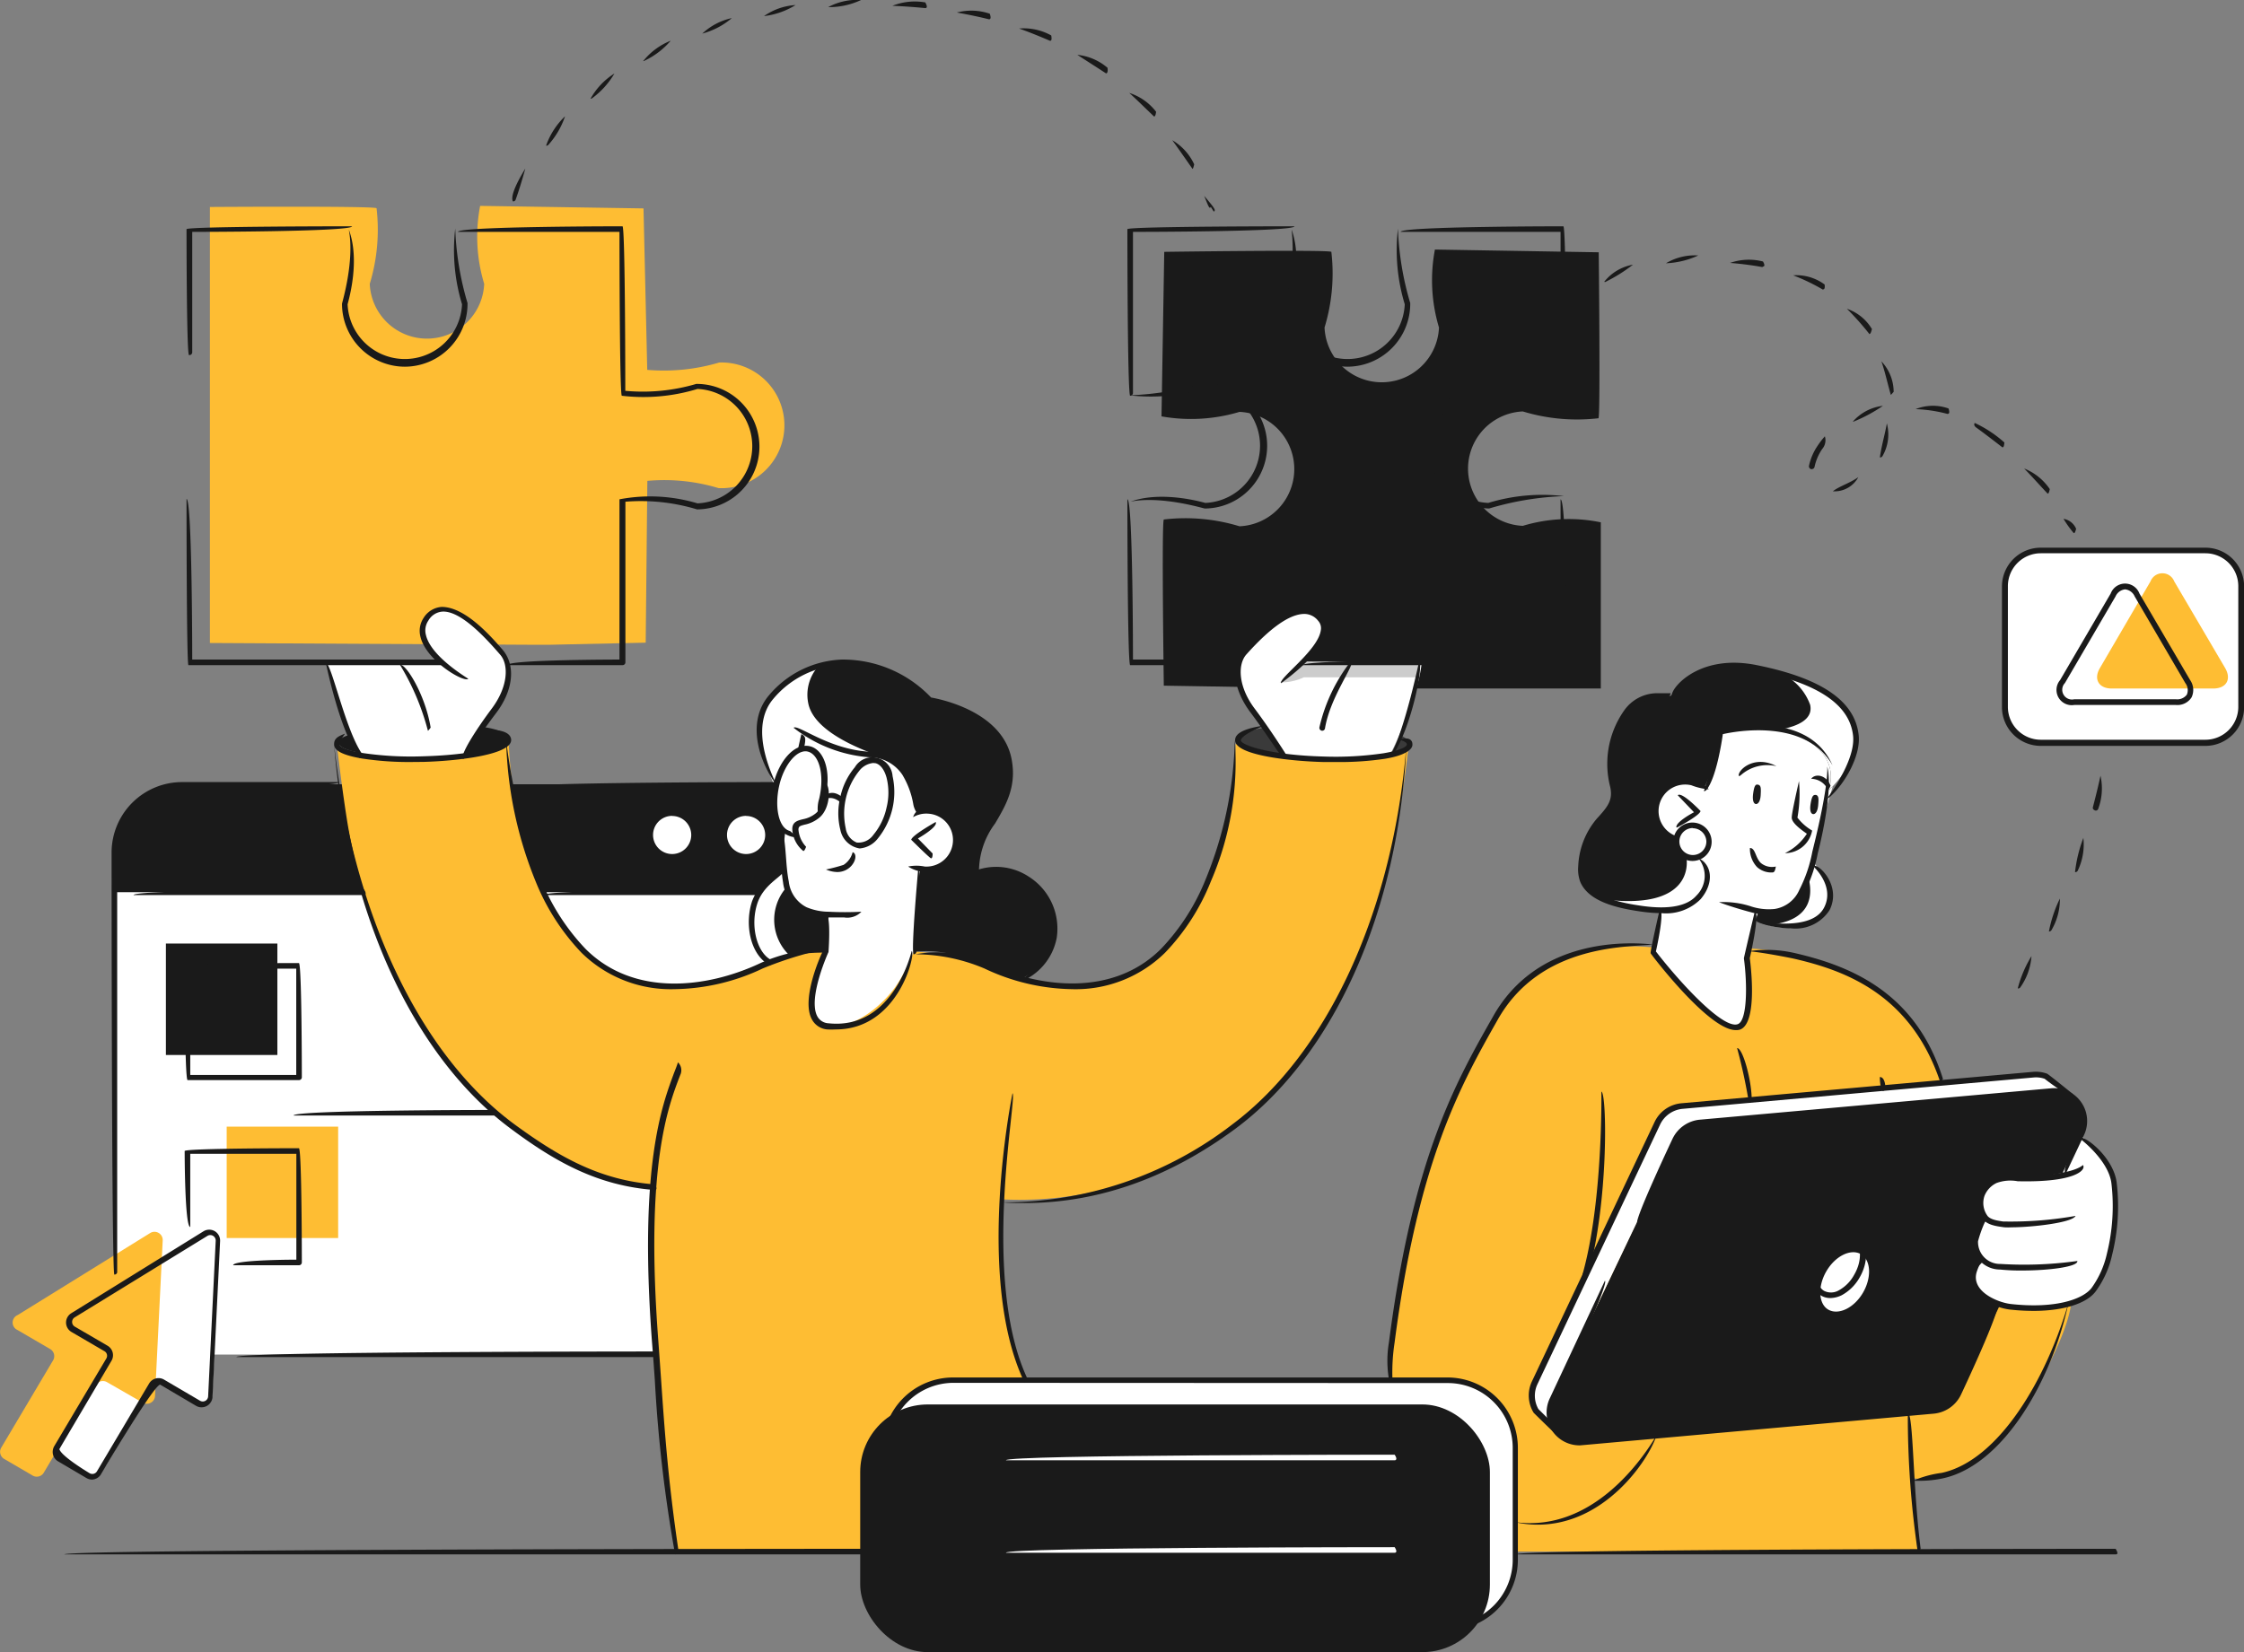
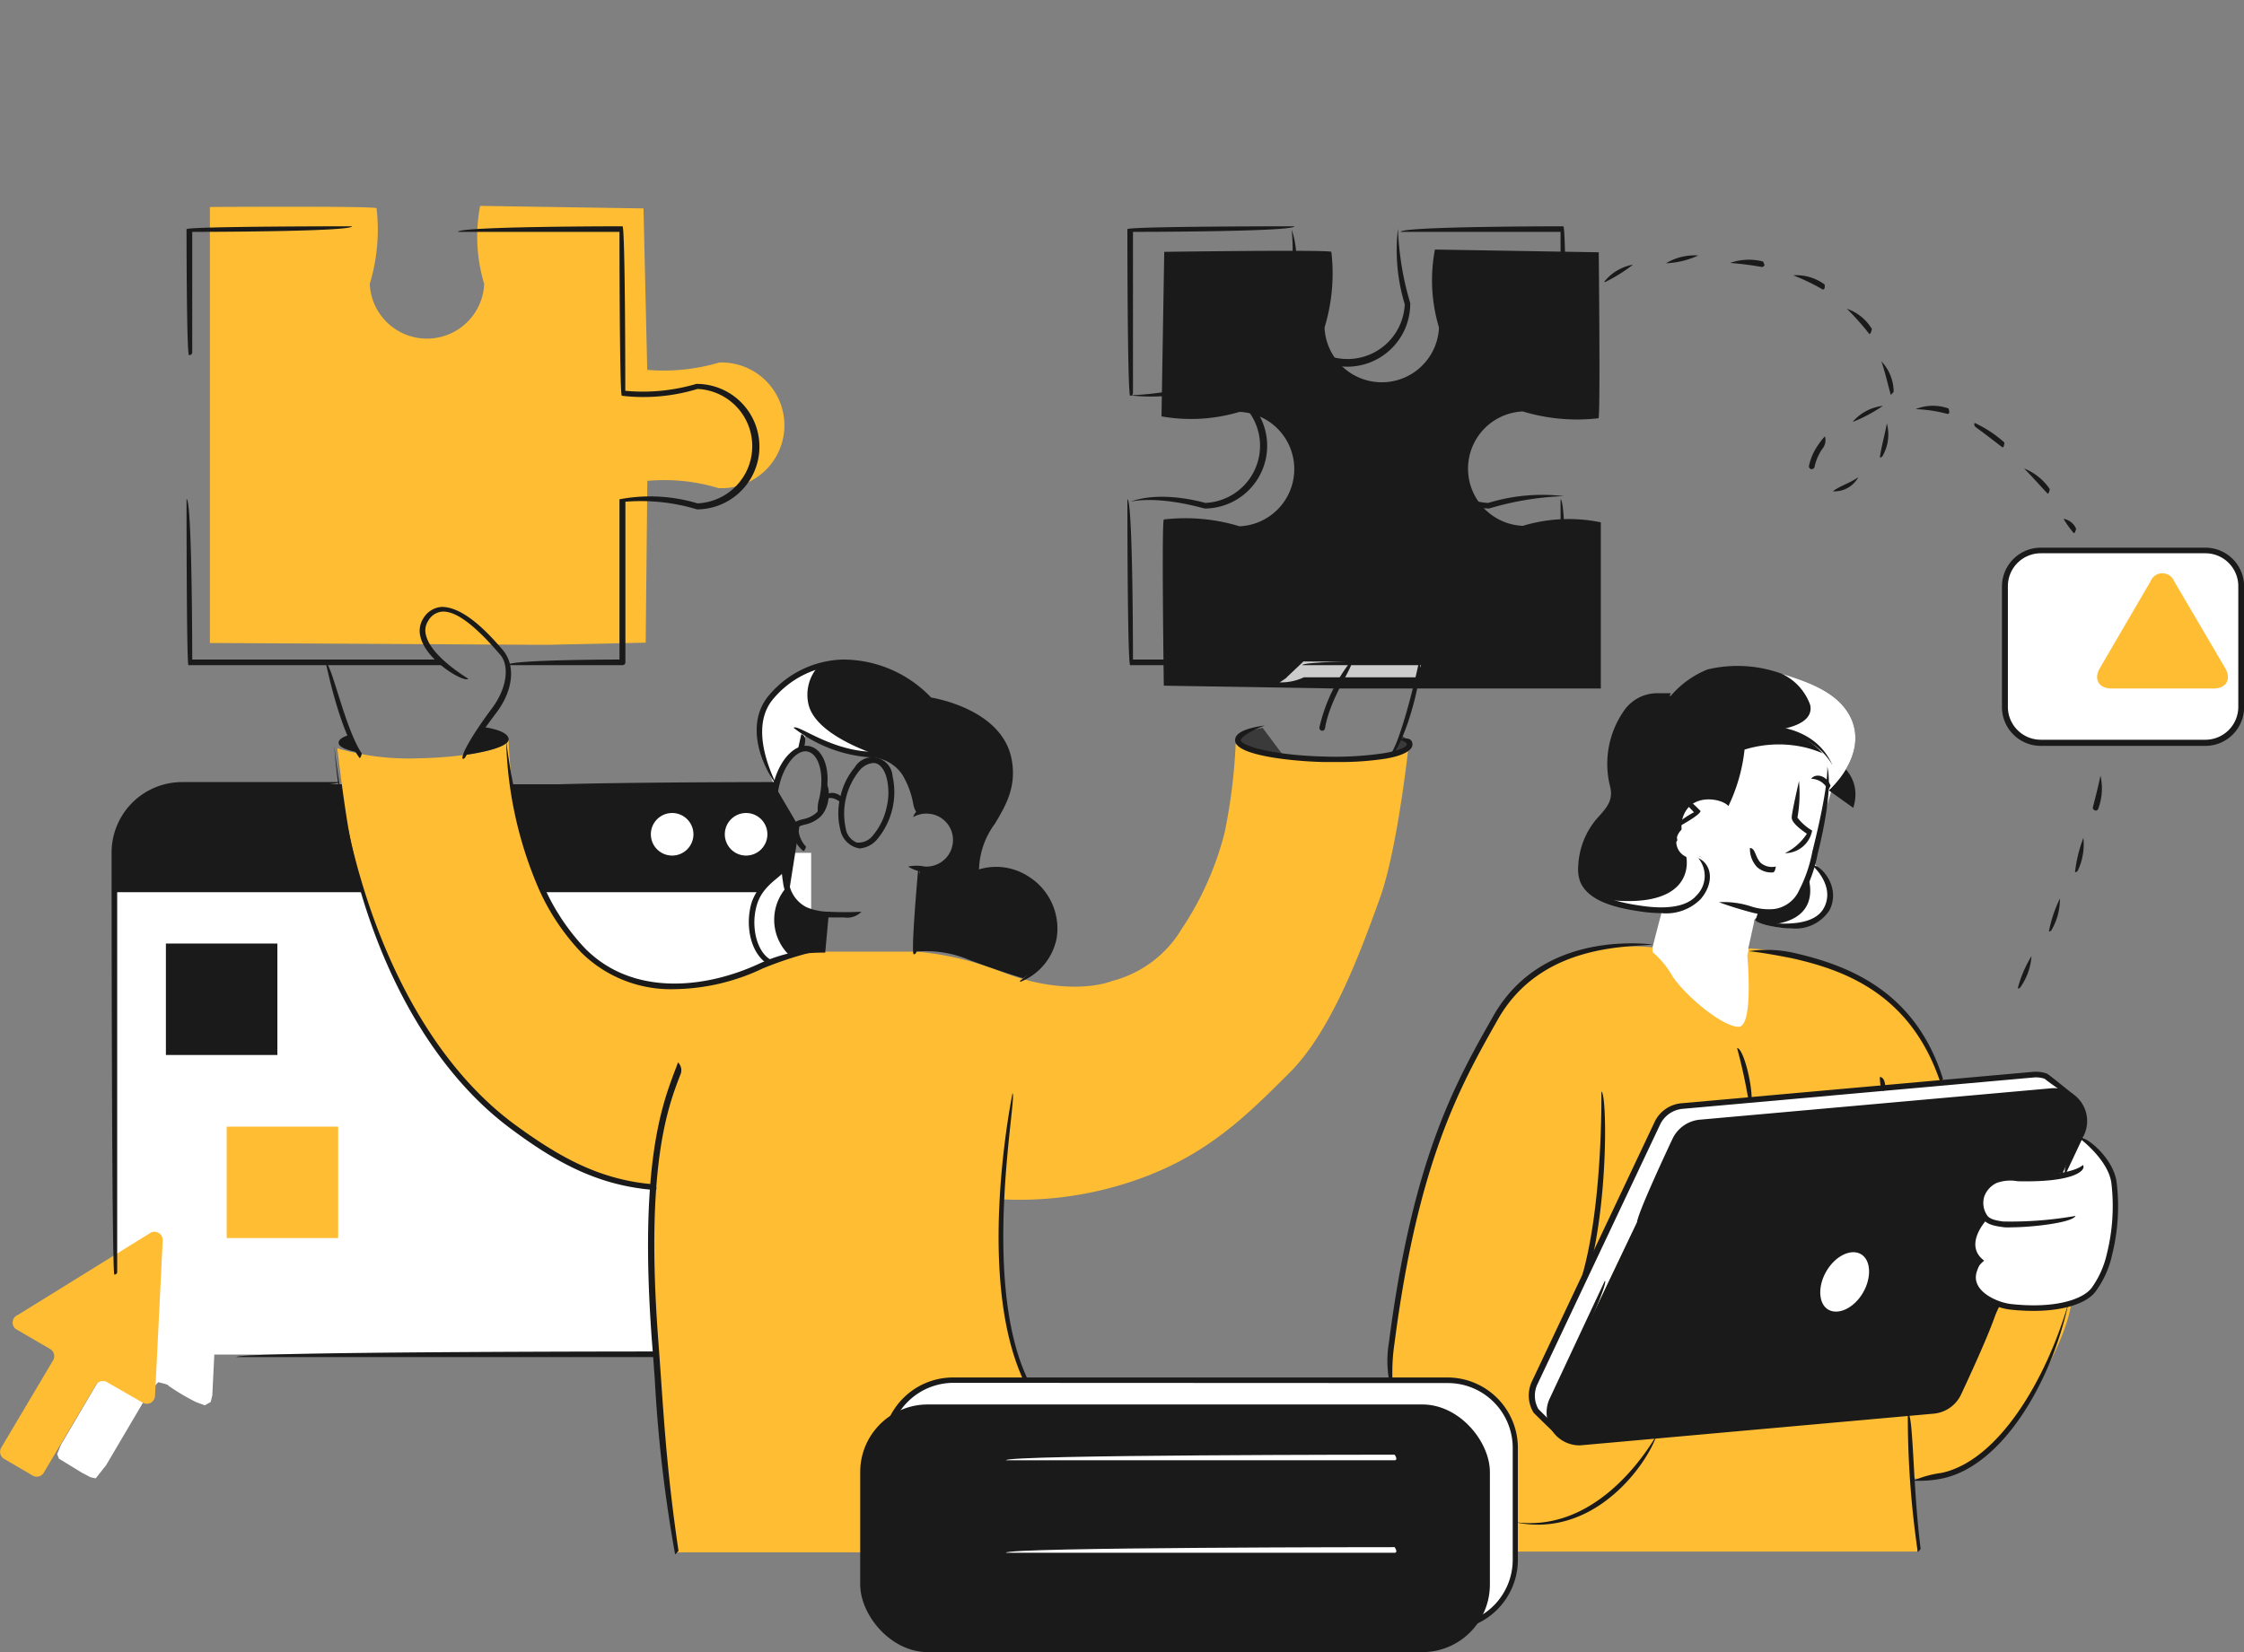
<svg xmlns="http://www.w3.org/2000/svg" viewBox="0 0 204.52 150.62">
  <rect x="0" y="0" width="204.52" height="150.62" fill="#808080" stroke="none" />
  <defs>
    <style>.cls-1{fill:#fff}.cls-2{fill:#1a1a1a}.cls-3{fill:#febd33}.cls-4{fill:#3a3a3a}</style>
  </defs>
  <g id="Calque_2" data-name="Calque 2">
    <g id="_Layer_" data-name="&lt;Layer&gt;">
      <path class="cls-1" d="M186.3 50.09h14.64a3.36 3.36 0 0 1 3.36 3.36v11a3.35 3.35 0 0 1-3.35 3.35H186.3a3.35 3.35 0 0 1-3.35-3.35v-11a3.35 3.35 0 0 1 3.35-3.36ZM162.67 66.5s-4.85-.69-5.77.22c0 0-1 4.22-1.39 4.71 0 0 .24.43-.71 0s-4.3.17-4.3.17l-.92 5.19-3.47 5.08s2.75 1.33 4.79 1c0 0 .7-.16.45.68s-1.46 5.72-1.46 5.72 2.13 4.27 2.44 4.27a10.94 10.94 0 0 1 2.13.92 8.61 8.61 0 0 0 2.75.3c.61 0 3 0 3-.61s1.22-2.13.91-2.74-1.52-4.27-1.52-4.27l-.26-.67.54-2.46s-.1-.61.88-.11 4.53 1.25 5.79-1.42c.67-1.44-1.46-4.19-1.46-4.19l.69-2.4 1.75-5.83-.31-4a33.71 33.71 0 0 0-3.35-1.83c-.26.05-2.14.52-1.2 2.27ZM9.67 124.72l-4.12 7-.34.85.16.41 2.07 1.27.79.42.49.11.95-1.2 3.79-6.43.57-.71.39-.43s1 .22.93.32a19.83 19.83 0 0 0 2.53 1.5l.78.29.54-.3.15-.6.45-9.22-6.08-.67Z" />
      <path class="cls-1" d="M10.5 77.75h63.43v45.74H10.5z" />
      <path class="cls-2" d="M10.42 81.34h61.49l.93-5.9-2.31-3.94H16.59s-4.89.25-6 4.92Z" />
      <path class="cls-3" d="M46.35 67.45s.24 8.77 3.07 13.71 5.42 8.52 11.28 8.76 9.54-3.51 14.66-3.16h8.24a28.11 28.11 0 0 1 7.89 1.91c4.45 1.73 8.18 1.41 9.88.76a10.41 10.41 0 0 0 6.31-4.71 28.29 28.29 0 0 0 3.94-8.85 50.94 50.94 0 0 0 1-8.06 19.83 19.83 0 0 0 8.22 1.42c4.72-.18 6.28-.15 7.55-1.33 0 0-1 9.49-2.63 14s-4.32 12-8.22 15.89-7.56 7.59-14.12 9.83a32.31 32.31 0 0 1-12.15 1.72s-.33 6.85.28 10a54.6 54.6 0 0 0 1.65 6.18l5.13 16h-36.8s-1.68-12.5-1.93-19.7-.1-13.51-.1-13.51a23.41 23.41 0 0 1-12.59-5.4A37.67 37.67 0 0 1 35.8 88.45a54 54 0 0 1-4.06-13c-.49-2.86-1-7.23-1-7.23a23.09 23.09 0 0 0 7.16.92c4.17-.07 8.1-.72 8.45-1.69ZM65.55 33.05a17.76 17.76 0 0 1-6.56.67L58.65 19l-14.89-.23a14.86 14.86 0 0 0 .37 7.11 5.22 5.22 0 0 1-10.43 0 17 17 0 0 0 .62-6.9c-.25-.21-15.19-.11-15.19-.11v39.75l29.15.16h1.86l8.71-.19.15-14.75a17.12 17.12 0 0 1 6.49.66 5.73 5.73 0 1 0 .07-11.45Z" />
      <path class="cls-2" d="m145.71 23-14.93-.25a15 15 0 0 0 .37 7.11 5.22 5.22 0 0 1-10.43 0 16.88 16.88 0 0 0 .62-6.9c-.25-.21-15.23 0-15.23 0l-.25 15a15.4 15.4 0 0 0 7.11-.41 5.22 5.22 0 0 1 0 10.43 16.88 16.88 0 0 0-6.9-.62c-.21.29 0 15.15 0 15.15l15.78.26h24.05V47.62a14.43 14.43 0 0 0-7.11.32 5.22 5.22 0 0 1 0-10.43 17 17 0 0 0 6.9.62c.18-.4.02-15.13.02-15.13Z" />
-       <path class="cls-1" d="M126.84 68.52s2.41-4.86 2.74-8.14H118.7s3.13-2.45 1.32-4.24-6.25 2.88-6.55 3.26a3.72 3.72 0 0 0-.29 3.68c.85 1.55 3.72 5.72 3.72 5.72s8.64.86 9.94-.28ZM42.22 68.85s3.4-4.93 3.61-5.43 1.22-2.5 0-3.89-3-3.3-4.06-3.66-2.17-.43-2.91.56-.09 2.52 1.43 4H29.75s1.89 6.66 2.91 8.29c0-.05 7.24.97 9.56.13ZM83.27 86.76l.73-7.44s3.16-.17 3.16-2.74-2.64-2.77-3.37-2.69c0 0-.71-3.09-1.82-4.09s-2.82-.9-3.93-1.14a18.11 18.11 0 0 1-4.55-1.76 14.63 14.63 0 0 0-2.93 5.44c-.58 2.83 1.11 2.88 1 3.54-.3 2.6-.64 6.27 1.44 6.86s2.47.64 2.47.64l-.38 3.24s-2.32 7 .54 7S81.05 91 82 89.37a14.8 14.8 0 0 0 1.27-2.61Z" />
      <path class="cls-2" d="M71.44 79.56A4.31 4.31 0 0 0 68.59 83 5 5 0 0 0 70 87.62a16.44 16.44 0 0 1 5.21-.77l.32-3.47s-4.07.19-4.09-3.82ZM83.44 86.76a10.09 10.09 0 0 1 4.79.71c2.6 1 5 1.71 5 1.71s3.18-1.74 2.94-4.74A5.64 5.64 0 0 0 92 79.37a12 12 0 0 0-2.8-.05s-.54-1.73 1.17-4.12 2.12-4.86 1.44-6.69a8.48 8.48 0 0 0-6.72-4.64l-.53-.28s-2.77-2.93-6.33-3.16-7 1.28-8.37 3.8.19 6.24.67 7.27c0 0 .92-1.54 1.17-2.08a5.83 5.83 0 0 1 1.3-1.1l.47-1.42a7.93 7.93 0 0 0 4.11 1.68c2.35.17 3.7.41 4.75 1.81a7.65 7.65 0 0 1 1.2 3.61 2.14 2.14 0 0 1 2 .18A2.74 2.74 0 0 1 87.08 77a2.92 2.92 0 0 1-3.24 2.26ZM31.85 67l.66 1.56s-1.54-.26-1.64-.78.98-.78.98-.78ZM43.94 66.27l-1.72 2.58s4.38-.54 4.13-1.54c-.19-.81-2.41-1.04-2.41-1.04Z" />
      <path class="cls-4" d="m127.59 67.15-.83 1.61s1.62-.33 1.68-.88-.84-.84-.84-.84ZM116.9 68.8l-1.82-2.44s-2.47.44-2.28 1.09 4.1 1.35 4.1 1.35Z" />
      <path d="m129.58 60.38-10.78-.08-1.53 1.45c.08 0-.64.46-.64.46a4.84 4.84 0 0 0 2.2-.46h10.32Z" style="fill:#ccc" />
      <path class="cls-1" d="M63.2 76.05a1.94 1.94 0 1 1-1.94-1.93 1.94 1.94 0 0 1 1.94 1.93ZM69.94 76.05A1.94 1.94 0 1 1 68 74.12a1.94 1.94 0 0 1 1.94 1.93Z" />
-       <path class="cls-2" d="M166.67 72.05s3.48-3 2.11-6.39c-1-2.39-3.68-3.41-6.4-4.24a11.8 11.8 0 0 0-6.75-.39 8.65 8.65 0 0 0-3.36 2.42s-2.23-.6-3.35.78a9.81 9.81 0 0 0-2.18 5.43c-.05 1.89.72 3.09-.38 4.42s-2.65 3.64-2.26 5.45 2.17 2.71 4.77 3.21 4.71.33 5.77-.74a2.77 2.77 0 0 0 .33-3.93s-1.68.7-2.24-1.6a3 3 0 0 1-1.62-3.47c.71-2.4 3.63-1.8 4.18-1.11a15.8 15.8 0 0 0 1.47-5.15 10.54 10.54 0 0 1 5.59-.18c2.89.74 5.22 2.53 4.32 5.49Z" />
+       <path class="cls-2" d="M166.67 72.05s3.48-3 2.11-6.39c-1-2.39-3.68-3.41-6.4-4.24a11.8 11.8 0 0 0-6.75-.39 8.65 8.65 0 0 0-3.36 2.42s-2.23-.6-3.35.78a9.81 9.81 0 0 0-2.18 5.43c-.05 1.89.72 3.09-.38 4.42s-2.65 3.64-2.26 5.45 2.17 2.71 4.77 3.21 4.71.33 5.77-.74a2.77 2.77 0 0 0 .33-3.93a3 3 0 0 1-1.62-3.47c.71-2.4 3.63-1.8 4.18-1.11a15.8 15.8 0 0 0 1.47-5.15 10.54 10.54 0 0 1 5.59-.18c2.89.74 5.22 2.53 4.32 5.49Z" />
      <path class="cls-3" d="m159.4 86.46-.15.65s.6 6.48-.79 6.5-4.7-2.67-6-4.56a8.23 8.23 0 0 0-1.84-2.25v-.43a19 19 0 0 0-7.19.66c-3.51 1.13-6.14 3-10.06 10.93a58.39 58.39 0 0 0-5.09 15.58c-.59 2.21-1.85 9.92-1.53 12.27s3.12 13.72 11.31 15.64h36.7l-.42-6.69s5.31 1.1 9.82-5.94 4.6-10 4.6-10-4.7 1-6.55.1-5.39-20.47-5.39-20.47-1.98-11.02-17.42-11.99Z" />
      <path class="cls-2" d="m188 106.93 1.93-4.31s.16-2.61-2.1-3.07L155 102.23a3.24 3.24 0 0 0-2.62 2.4l-10.9 23s-.91 3.5 2.4 3.92l32.59-2.92a2.41 2.41 0 0 0 2-1.65Z" />
      <path class="cls-1" d="M188.11 99.46 186.28 98h-1.74l-28.44 2.58s-3.41.13-4.12.75-2.47 4.21-3.47 6.45-8.85 18.65-8.85 18.65a2.51 2.51 0 0 0 .32 2.24l1.35 1.34a3.94 3.94 0 0 1 .21-2.54c.58-1.24 11.67-24.45 11.67-24.45a10.36 10.36 0 0 1 3.54-.82c2.1-.13 30.25-2.7 30.25-2.7Z" />
      <rect class="cls-1" x="80.7" y="125.87" width="57.39" height="22.58" rx="6.16" />
      <path class="cls-1" d="M166.45 115.91c-.81 1.4-.71 3 .21 3.5s2.33-.17 3.14-1.57.71-3-.21-3.51-2.33.18-3.14 1.58ZM155.78 76.74a1.49 1.49 0 1 1-3 0 1.49 1.49 0 0 1 3 0Z" />
      <path class="cls-2" d="M165.41 78.78s2.76 3 .36 4.9-5.79.25-5.79.25l.3-.87s2.34.13 3.2-.78a16.88 16.88 0 0 0 1.93-3.5Z" />
      <path class="cls-3" d="m1.61 119.89 12.08-7.48a.75.75 0 0 1 1.14.67l-.7 14.19a.75.75 0 0 1-1.12.61L9.74 126a.75.75 0 0 0-1 .26l-4.75 8a.74.74 0 0 1-1 .27L.37 133a.75.75 0 0 1-.27-1l4.75-8a.75.75 0 0 0-.26-1l-3-1.75a.74.74 0 0 1 .02-1.36ZM20.66 102.71h10.16v10.16H20.66z" />
      <path class="cls-2" d="M15.12 86.02h10.16v10.16H15.12z" />
      <path class="cls-3" d="M198.16 53a1.16 1.16 0 0 0-2.16 0l-4.61 7.9c-.6 1-.12 1.87 1.07 1.87h9.26c1.19 0 1.68-.84 1.08-1.87Z" />
      <path class="cls-1" d="M73.66 64.09a3.87 3.87 0 0 1 .85-3.26 7.47 7.47 0 0 0-4.65 3.4c-1.32 2.53.19 6.24.67 7.27 0 0 .92-1.54 1.17-2.08a5.83 5.83 0 0 1 1.3-1.1l.47-1.42a7.93 7.93 0 0 0 4.11 1.68 9.3 9.3 0 0 1 3.42.67c.25-.07-6.71-1.8-7.34-5.16ZM71.65 80.93a4.69 4.69 0 0 1-.21-1.37A4.31 4.31 0 0 0 68.59 83 5 5 0 0 0 70 87.62l2-.48a4.47 4.47 0 0 1-.35-6.21ZM166.67 72.05s3.48-3 2.11-6.39c-1-2.39-3.68-3.41-6.4-4.24a5 5 0 0 1 2.6 2.84c.28 1.29-1.06 1.94-2.74 2.25 3 .79 5.33 2.58 4.43 5.54ZM155 78.07a1.6 1.6 0 0 1-1.34-.12c.28 1.17.17 4.81-6.94 4.11.26.06 1.9.62 2.18.68 2.59.49 4.71.33 5.77-.74a2.77 2.77 0 0 0 .33-3.93ZM165.41 78.78s-.24.57-.58 1.27c.29 1.11.65 3.92-3.71 4.28a5.37 5.37 0 0 0 4.65-.65c2.4-1.86-.36-4.9-.36-4.9Z" />
      <rect class="cls-2" x="78.4" y="128.04" width="57.39" height="22.58" rx="6.16" />
      <path class="cls-1" d="m189.62 103.5-1.62 3.43s-1.76.34-3.26.47-3.34-.46-4 1.3.39 2.43.39 2.43-2.26 2.34-.29 3.8c0 0-2.28 1.75.17 3.28s7.15.83 8.25.44 3-1.89 3.3-5.55.24-5.58-.38-6.78a12.89 12.89 0 0 0-2.56-2.82Z" />
      <path class="cls-2" d="M61.53 141.71a129.41 129.41 0 0 1-1.85-15.91c-.08-1.13-.16-2.28-.26-3.49-1.2-16 .92-21.52 2-24.46.14-.36.27-.68.37-1A1 1 0 0 1 62 98c-1.12 2.91-3.21 8.31-2 24.24.09 1.21.17 2.36.25 3.5.33 4.78.65 9.29 1.59 15.65-.29.32-.3.32-.31.32ZM73 68.51c-.19 0-.28-.17-.25-.31.27-1.23.28-1.25.28-1.27.48.19.4.58.22 1.38a.25.25 0 0 1-.25.2ZM76.93 83.64h-1.42a6.11 6.11 0 0 1-2.22-.47 3.45 3.45 0 0 1-1.92-2.71 14.13 14.13 0 0 1 0-4.59c.31 1.65.23 3 .52 4.5a3 3 0 0 0 1.62 2.34 5.32 5.32 0 0 0 2 .41 29.46 29.46 0 0 0 3 0 1.79 1.79 0 0 1-1.58.52ZM84.44 79.5a3.09 3.09 0 0 1-1.67-.5 3.8 3.8 0 0 1 1.51 0 2.42 2.42 0 0 0 2.57-2.25 2.4 2.4 0 0 0-2.26-2.57 2.36 2.36 0 0 0-1.37.32 1.22 1.22 0 0 1 1.41-.84 3 3 0 0 1 2 1 2.88 2.88 0 0 1 .72 2.12 2.93 2.93 0 0 1-2.91 2.72Z" />
-       <path class="cls-2" d="M84.85 78.25c-.18-.08-1.8-1.69-1.8-1.69.06-.41 2.23-1.62 2.23-1.62.25.45-1.62 1.5-1.62 1.5L85 77.81c0 .41-.09.44-.15.44ZM76.19 93.85a7.65 7.65 0 0 1-.81 0 1.74 1.74 0 0 1-1.38-.91c-1-1.79.74-5.75 1-6.23l.26-3.35c.51 0 .25 3.43.25 3.43s-1.94 4.26-1 5.9a1.22 1.22 0 0 0 1 .6c5.91.63 7.56-6.52 7.58-6.59.41.19-1.19 7.15-6.9 7.15ZM76.28 79.5a2.71 2.71 0 0 1-1-.23 16.06 16.06 0 0 0 1.6-.42 1.93 1.93 0 0 0 .83-1.16c.49.16.25 1.18-.6 1.62a1.73 1.73 0 0 1-.83.19Z" />
      <path class="cls-2" d="M83.27 87c-.26-.28.41-7.72.41-7.72.52 0-.16 7.49-.16 7.49a.25.25 0 0 1-.25.23ZM61.43 90.18A11.6 11.6 0 0 1 53 86.86a20.42 20.42 0 0 1-4.18-6.5 36.21 36.21 0 0 1-2.69-12.9 51.83 51.83 0 0 0 3.17 12.7 19.85 19.85 0 0 0 4.06 6.34c4.41 4.42 11.1 3.58 15.91 1.32a14.6 14.6 0 0 1 6-1.31 33.56 33.56 0 0 0-5.75 1.78 19.26 19.26 0 0 1-8.09 1.89ZM59.68 108.49c-5.14-.38-9-2.51-13.13-5.59-8.87-6.58-14.89-19.66-16.1-35 1.71 15.15 7.65 28.1 16.41 34.58 4.09 3 7.84 5.13 12.84 5.5.23.41.11.51-.02.51ZM42.17 69.18c-.2-.41 1.14-2.56 2.65-4.58s1.55-4 .78-4.9c-1.13-1.3-3.55-4.06-5.3-3.94a1.61 1.61 0 0 0-1.26.82 1.59 1.59 0 0 0-.22 1.31c.46 2 3.83 3.94 3.86 4-.4.36-3.85-1.66-4.36-3.84a2.12 2.12 0 0 1 .29-1.72 2.1 2.1 0 0 1 1.65-1c2.14 0 4.48 2.68 5.5 3.85 1.3 1.46 1 3.79-.53 5.81S42.4 69 42.39 69.06a.25.25 0 0 1-.22.12Z" />
-       <path class="cls-2" d="M37.48 69.47a28 28 0 0 1-4.5-.32c-1.69-.29-2.52-.7-2.53-1.27s.35-.74 1-1c-.51.72-.51.84-.51 1s.39.48 2.11.77a30.2 30.2 0 0 0 5.49.3c4.9-.13 7.55-1 7.53-1.48 0 0-.07-.53-2.26-.84 1.87-.26 2.76.18 2.78.83 0 1.41-5.24 1.93-8 2ZM39 66.62a22.31 22.31 0 0 0-2.54-6c.51-.15 2.29 2.67 2.79 5.71-.2.29-.25.29-.25.29ZM97.71 90.18a19.25 19.25 0 0 1-8-1.89A16.27 16.27 0 0 0 83.44 87a10.84 10.84 0 0 1 6.48.81c4.8 2.26 11.5 3.1 15.91-1.32a19.8 19.8 0 0 0 4.06-6.34 35.41 35.41 0 0 0 2.65-12.71 27.34 27.34 0 0 1-2.18 12.91 20.07 20.07 0 0 1-4.17 6.5 11.61 11.61 0 0 1-8.48 3.33ZM93.35 109.68c-.68 0-1.36 0-2-.07a34.05 34.05 0 0 0 21-7.13C121 96 127 83.05 128.19 67.85c-.7 15.39-6.72 28.47-15.59 35.05-6.08 4.5-12.55 6.78-19.25 6.78ZM117 69.18c-.23-.14-1.56-2.27-3.06-4.27s-1.83-4.35-.76-5.55c.9-1 3.49-3.9 5.67-3.9a2.12 2.12 0 0 1 1.69.81 1.56 1.56 0 0 1 .34 1.26c-.28 2.07-4 4.65-4.12 4.76-.25-.45 3.37-3 3.62-4.83a1 1 0 0 0-.24-.86 1.6 1.6 0 0 0-1.25-.63c-1.33 0-3.1 1.24-5.29 3.69-.8.89-.78 2.9.75 4.94s2.85 4.17 2.87 4.19c-.15.38-.22.39-.22.39Z" />
      <path class="cls-2" d="M121.67 69.47h-1.1c-2.79-.07-8.06-.59-8-2 0-.64.91-1.08 2.71-1.33-2.12.82-2.19 1.3-2.19 1.35 0 .43 2.63 1.35 7.53 1.48a30.14 30.14 0 0 0 5.49-.3c1.72-.29 2.1-.65 2.11-.77s0-.24-.68-.48c.84-.25 1.21 0 1.19.49s-.84 1-2.53 1.27a28 28 0 0 1-4.53.29ZM72.29 76.31c-1.74-.36-2.37-2.41-1.83-4.72s2-3.87 3.34-3.56 2 2.37 1.41 4.67a4.22 4.22 0 0 1-.61 1.69 3 3 0 0 1 .06-1.57c.51-2.19 0-4-1-4.29s-2.24 1.22-2.66 3.18 0 3.81 1 4.05c.57.44.45.55.29.55ZM78.35 77.35a2.13 2.13 0 0 1-1.76-1.7 6.13 6.13 0 0 1 0-3 6.22 6.22 0 0 1 1.32-2.7 1.85 1.85 0 0 1 3.44.81A6.71 6.71 0 0 1 80 76.45a2.33 2.33 0 0 1-1.65.9Zm1.24-7.79a1.84 1.84 0 0 0-1.29.73 6.23 6.23 0 0 0-1.22 5.22 1.64 1.64 0 0 0 1 1.3 1.66 1.66 0 0 0 1.52-.7 5.76 5.76 0 0 0 1.2-2.48 5.64 5.64 0 0 0 0-2.74c-.2-.73-.57-1.2-1-1.31Z" />
      <path class="cls-2" d="M76.78 73.31c-.94-.93-1.61-.43-1.68-.37.05-.71 1-1 1.87-.06-.07.41-.13.43-.19.43ZM174.9 135h-.55a9.53 9.53 0 0 1 2.61-.72c5.24-1.13 9.59-8.63 11.58-15.57-1.53 7.22-6 14.9-11.48 16.07a9.93 9.93 0 0 1-2.16.22ZM140.16 139a9.46 9.46 0 0 1-2.13-.24c7.11 1 11.7-5.79 12.95-7.91-.72 2.27-4.7 8.15-10.82 8.15ZM126.65 126.07a10.08 10.08 0 0 1-.06-3.7c2.16-16.68 6-23.57 9.46-29.65 4-7.2 12.21-6.88 14.62-6.61-2.38.25-10.27-.06-14.17 6.86-3.4 6-7.25 12.88-9.4 29.46a17.86 17.86 0 0 0-.19 3.37c-.25.27-.25.27-.26.27ZM176.85 98.69c-2.67-8-8.6-10.22-13.49-11.32 0 0-2.69-.55-4-.65a11.33 11.33 0 0 1 4.09.14c5 1.14 11.12 3.47 13.63 11.49-.18.33-.2.34-.23.34ZM161.26 83.41a6.65 6.65 0 0 1-1.7-.25c-.84-.22-2.06-.59-2.89-.91a8 8 0 0 1 3 .41 5.23 5.23 0 0 0 2.06.21 2.94 2.94 0 0 0 2.27-1.76 12.74 12.74 0 0 0 1.17-3.42c0-.07 1.45-5.55 1.37-7.8.59 2.31-.81 7.69-.87 7.92a13.15 13.15 0 0 1-1.21 3.55 3.44 3.44 0 0 1-2.63 2 5.12 5.12 0 0 1-.57.05ZM152.73 76.73a2.92 2.92 0 0 1-2-3.47 2.89 2.89 0 0 1 1.32-1.81 2.91 2.91 0 0 1 3.69.51 5.56 5.56 0 0 1-1.59-.37 2.44 2.44 0 0 0-1.83.29 2.42 2.42 0 0 0 .47 4.35c.15.43.05.5-.06.5Z" />
      <path class="cls-2" d="M152.79 75.44c-.12-.49 1.6-1.39 1.6-1.39l-1.48-1.55c.37-.36 2.08 1.44 2.08 1.44-.06.4-2.08 1.47-2.08 1.47a.27.27 0 0 1-.12.03ZM144.47 116.52c-.2 0-.28-.19-.24-.33 1.88-6.66 1.72-16.57 1.72-16.67.51.09.68 10.08-1.23 16.81a.26.26 0 0 1-.25.19ZM161.51 79.54a1.93 1.93 0 0 1-1.37-.49 2.42 2.42 0 0 1-.65-1.74c.51 0 .48.88 1 1.37a1.6 1.6 0 0 0 1.36.32c-.08.53-.21.54-.34.54ZM144 131.77a3 3 0 0 1-2.73-4.33l5-10.68c.47.22-4.58 10.9-4.58 10.9a2.52 2.52 0 0 0 2.51 3.59l31.95-2.87a2.53 2.53 0 0 0 2.05-1.43L182 119c.47.22-3.28 8.16-3.28 8.16a3.06 3.06 0 0 1-2.48 1.72l-32 2.87ZM149.22 111.48c-.23-.37 3.22-7.67 3.22-7.67a3.07 3.07 0 0 1 2.47-1.73l32-2.86a3 3 0 0 1 3 4.32l-1.65 3.5c-.47-.21 1.19-3.72 1.19-3.72a2.5 2.5 0 0 0-.21-2.52 2.46 2.46 0 0 0-2.29-1.07l-32 2.87a2.53 2.53 0 0 0-2.05 1.43l-3.45 7.3a.28.28 0 0 1-.23.15Z" />
      <path class="cls-2" d="M142.17 131.07c-.18-.08-2.39-2.27-2.39-2.27a3 3 0 0 1-.16-2.86l11.17-23.63a3 3 0 0 1 2.47-1.73l32-2.86a3 3 0 0 1 1.3.16c.08 0 2.4 1.89 2.4 1.89-.33.4-2.61-1.42-2.61-1.42a2.42 2.42 0 0 0-1-.12l-32 2.86a2.53 2.53 0 0 0-2.05 1.44l-11.16 23.63a2.46 2.46 0 0 0 .07 2.3l2.19 2.17c-.09.37-.16.44-.23.44ZM155.29 72.12a28.2 28.2 0 0 0 1.22-5.44c.26-.23 8.18-2.25 10.51 3.1-2.45-4.33-8.91-3.1-10-2.85-.11.8-.61 4-1.5 5.1a.27.27 0 0 1-.23.09ZM151.42 83.25a13.65 13.65 0 0 1-1.82-.14c-2.19-.31-4.79-.89-5.57-2.7a3.31 3.31 0 0 1-.19-1.43 7.14 7.14 0 0 1 1.69-4.34c1-1.09 1.53-1.72 1.2-3a8.45 8.45 0 0 1 1.27-6.83 3.69 3.69 0 0 1 2.92-1.61h1.34c0 .51-1.34.51-1.34.51a3.22 3.22 0 0 0-2.51 1.42 7.93 7.93 0 0 0-1.19 6.43c.4 1.49-.3 2.29-1.12 3.21a6.79 6.79 0 0 0-1.75 4.23 2.64 2.64 0 0 0 .16 1.2c.67 1.57 3.11 2.1 5.16 2.39 2.47.35 4.13 0 4.94-.94a2.52 2.52 0 0 0 .17-3.42c1.21.54 1.52 2.2.22 3.74a4.44 4.44 0 0 1-3.58 1.28ZM174.79 141.5a85 85 0 0 1-.91-12.68c.52.07.44 6.71 1.17 12.39-.24.29-.25.29-.26.29ZM163.2 84.63a8.53 8.53 0 0 1-3.13-.61c1.75.19 5.21.64 6.19-1.3s-.94-3.68-1-3.75c.37-.36 2.63 1.71 1.49 4a3.69 3.69 0 0 1-3.55 1.66ZM185.33 119.51a20 20 0 0 1-2.14-.12c-1.57-.19-3.81-1.32-3.61-3.17a1.91 1.91 0 0 1 1-1.47c-.17.68-.44 1.07-.49 1.53-.17 1.55 2 2.46 3.16 2.6 4 .45 6.55-.4 7.37-1.45a8.51 8.51 0 0 0 1.41-3.16 17.93 17.93 0 0 0 .41-6.36c-.25-2.18-2.95-4.18-3-4.2.42-.33 3.2 1.74 3.48 4.14a18.32 18.32 0 0 1-.42 6.55 8.82 8.82 0 0 1-1.51 3.35c-.85 1.12-2.99 1.76-5.66 1.76Z" />
      <path class="cls-2" d="M183.36 111.89a5.63 5.63 0 0 1-.68 0c-.75-.1-1.62-.21-2-.82a2.56 2.56 0 0 1-.29-2.23 2.66 2.66 0 0 1 1.34-1.44 3.15 3.15 0 0 1 1.78-.25c5.4.15 6.32-.93 6.33-.94.32.43-.65 1.61-5.95 1.48a3.67 3.67 0 0 0-1.92.16 2.21 2.21 0 0 0-1.1 1.17 2 2 0 0 0 .24 1.78c.25.4 1 .49 1.45.56a34.17 34.17 0 0 0 6.61-.51c-.29.63-4.04 1.04-5.81 1.04ZM171.59 99.45c-.26-.25-.26-1.26-.26-1.26.51 0 .51 1 .51 1a.25.25 0 0 1-.25.26Z" />
-       <path class="cls-2" d="M184.28 115.83a18.33 18.33 0 0 1-2-.09 2.51 2.51 0 0 1-2.51-2.62 3 3 0 0 1 1.33-2.11 10.89 10.89 0 0 0-.82 2.15 2 2 0 0 0 2.05 2.07 35 35 0 0 0 7-.27c.1.51-2.48.87-5.05.87ZM166.82 118.34a1.64 1.64 0 0 1-.82-.21c-1-.6-1.18-2.33-.3-3.85s2.44-2.28 3.49-1.67 1.18 2.33.3 3.85a4.15 4.15 0 0 1-1.63 1.62 2.45 2.45 0 0 1-1.04.26Zm-.67-3.81c-.74 1.28-.69 2.7.11 3.16a1.41 1.41 0 0 0 1.36-.07 3.52 3.52 0 0 0 1.38-1.42c.73-1.25.68-2.7-.11-3.15s-2.05.2-2.78 1.48ZM158.19 93.91c-2.34 0-7.18-6.21-7.75-7-.05-.21.83-4 .83-4 .5.11-.35 3.83-.35 3.83 2.2 2.85 6.12 7.11 7.46 6.63.89-.31.87-3.71.56-6 0-.09 1-4.3 1-4.3.5.11-.46 4.28-.46 4.28.14 1.1.67 6-.91 6.52a1.13 1.13 0 0 1-.38.04ZM154.81 65.11c-.11 0-1.91-.91-1.91-.91.22-.46 2 .42 2 .42.1.43 0 .49-.09.49ZM192.82 141.71h-54.73c0-.51 54.73-.51 54.73-.51.25.4.18.51 0 .51ZM80.7 141.71H5.86c0-.51 74.84-.51 74.84-.51.3.4.14.51 0 .51ZM165.5 72.47c-.2 0-.34 0-.47.75s.05 1 .24 1 .39-.23.44-.81.06-.87-.21-.94ZM160.24 71.54c-.2-.05-.34 0-.45.76s.08 1 .26 1 .39-.23.42-.82.04-.88-.23-.94ZM8.39 134.89a1 1 0 0 1-.51-.14l-2.58-1.52a1 1 0 0 1-.47-.62 1.06 1.06 0 0 1 .11-.76l4.75-8a.48.48 0 0 0-.18-.67l-3-1.75a1 1 0 0 1-.49-.85 1 1 0 0 1 .48-.86l12.07-7.48a1 1 0 0 1 1 0 1 1 0 0 1 .49.91l-.69 14.19a1 1 0 0 1-1.51.82l-3.27-1.93c-.67.17-5.42 8.23-5.42 8.23a1 1 0 0 1-.78.43ZM6.81 120.1a.49.49 0 0 0 0 .84l3 1.75a1 1 0 0 1 .35 1.37l-4.75 8.05c.18.67 2.76 2.2 2.76 2.2a.49.49 0 0 0 .67-.18l4.75-8a1 1 0 0 1 .61-.46 1 1 0 0 1 .76.11l3.27 1.92a.49.49 0 0 0 .74-.39l.69-14.19a.5.5 0 0 0-.24-.45.49.49 0 0 0-.51 0l-12.1 7.43ZM198.31 64.27h-9.26a1.39 1.39 0 0 1-1.29-2.27l4.61-7.89a1.4 1.4 0 0 1 2.62 0l4.62 7.89a1.57 1.57 0 0 1 .13 1.58 1.53 1.53 0 0 1-1.43.69Zm-4.63-10.54a1.08 1.08 0 0 0-.87.65l-4.61 7.89a.89.89 0 0 0 .85 1.48h9.26a1.09 1.09 0 0 0 1-.42 1.06 1.06 0 0 0-.14-1.06l-4.61-7.89a1.08 1.08 0 0 0-.88-.65ZM36.9 33.43a5.74 5.74 0 0 1-5.73-5.73c0-.11 1.17-3.88.62-6.77 1.05 2.8 0 6.38-.11 6.81a5.22 5.22 0 0 0 10.43 0 17 17 0 0 1-.62-6.9 27.06 27.06 0 0 0 1.12 6.79 5.73 5.73 0 0 1-5.71 5.8Z" />
      <path class="cls-2" d="M56.72 60.64H46.24c0-.51 10.22-.51 10.22-.51V45.52a15 15 0 0 1 7.11.37 5.22 5.22 0 0 0 0-10.43 16.83 16.83 0 0 1-6.9.62c-.21-.25-.21-14.94-.21-14.94H41.74c0-.51 15-.51 15-.51.25.26.25 15 .25 15a17.21 17.21 0 0 0 6.47-.63 5.72 5.72 0 1 1 .07 11.44 17.65 17.65 0 0 0-6.53-.7v14.64a.26.26 0 0 1-.28.26ZM40.17 60.64h-23C17 60.38 17 45.49 17 45.49c.52 0 .52 14.64.52 14.64h22.65c.26.39.14.51 0 .51ZM17.22 32.37C17 32.11 17 20.89 17 20.89c.26-.26 15.09-.26 15.09-.26 0 .51-14.57.51-14.57.51v11a.26.26 0 0 1-.3.23ZM122.81 33.43a5.73 5.73 0 0 1-5.72-5.73 17.39 17.39 0 0 0 .63-6.77c1 2.8 0 6.38-.12 6.81a5.22 5.22 0 0 0 10.43 0 17 17 0 0 1-.62-6.9 27.06 27.06 0 0 0 1.12 6.79 5.74 5.74 0 0 1-5.72 5.8ZM109.81 46.36c-.12 0-3.89-1.18-6.77-.63 2.8-1 6.37 0 6.81.12a5.22 5.22 0 0 0 0-10.43 17.09 17.09 0 0 1-6.91.62 27 27 0 0 0 6.79-1.12 5.72 5.72 0 1 1 .08 11.44ZM135.67 46.36a5.73 5.73 0 0 1 0-11.45c.12 0 3.89 1.17 6.77.62-2.79 1-6.37 0-6.8-.11a5.22 5.22 0 0 0 0 10.43 16.83 16.83 0 0 1 6.9-.62 27 27 0 0 0-6.79 1.12Z" />
      <path class="cls-2" d="M103 36.08c-.25-.25-.25-15.19-.25-15.19.25-.26 15.23-.26 15.23-.26 0 .51-14.72.51-14.72.51v14.69a.26.26 0 0 1-.26.25ZM112.91 60.64H103c-.25-.26-.25-15.12-.25-15.12.51 0 .51 14.61.51 14.61h9.66c.24.39.13.51-.01.51ZM135.9 60.64h-17.2c0-.51 17.2-.51 17.2-.51.25.39.1.51 0 .51ZM142.49 57.28c-.26-.26-.26-11.75-.26-11.75.52 0 .52 11.49.52 11.49a.26.26 0 0 1-.26.26ZM142.49 35.9c-.26-.26-.26-14.76-.26-14.76h-14.57c0-.51 14.83-.51 14.83-.51.26.26.26 15 .26 15a.26.26 0 0 1-.26.27ZM32.77 69.1c-1.81-2.43-3-8.41-3.08-8.67.52 0 1.75 6 3.29 8.27-.11.39-.16.4-.21.4Z" />
      <path class="cls-2" d="M120.5 66.62a.27.27 0 0 1-.25-.3 15.34 15.34 0 0 1 2.92-6.1c.38.35-1.93 3.26-2.41 6.19a.26.26 0 0 1-.26.21ZM126.76 68.89c1.33-2.63 2.56-8.5 2.57-8.56.46.35-.76 6.14-2.36 8.45a.26.26 0 0 1-.21.11ZM93.39 126.07c-4.58-9.48-1.14-26.24-1.11-26.4.47.27-2.93 16.86 1.35 26-.16.39-.2.4-.24.4Z" />
      <path class="cls-2" d="M131.93 148.62H86.86a6.43 6.43 0 0 1-6.42-6.42V132a6.43 6.43 0 0 1 6.42-6.42h45.07a6.42 6.42 0 0 1 6.41 6.42v10.2a6.42 6.42 0 0 1-6.41 6.42Zm-45.07-22.55A5.91 5.91 0 0 0 81 132v10.2a5.91 5.91 0 0 0 5.9 5.91h45.07a5.91 5.91 0 0 0 5.9-5.91V132a5.91 5.91 0 0 0-5.9-5.91ZM59.8 123.72H21.55c0-.51 38.25-.51 38.25-.51.26.4.14.51 0 .51ZM10.42 116.2c-.25-.25-.25-38.48-.25-38.48a6.43 6.43 0 0 1 6.42-6.42H30.9c0 .51-14.31.51-14.31.51a5.92 5.92 0 0 0-5.91 5.91V116a.25.25 0 0 1-.26.2ZM70.56 71.81H46.75c0-.51 23.81-.51 23.81-.51.25.4.14.51 0 .51Z" />
      <path class="cls-2" d="M89 79.49a6.53 6.53 0 0 1 1.3-4.69c.94-1.57 1.91-3.2 1.45-5.54-.83-4.21-6.93-5.18-7-5.19a10.89 10.89 0 0 0-8-3.44 8.6 8.6 0 0 0-6.26 3.07c-2 2.33-.63 6 .36 8-1.74-2.34-2.83-5.9-.75-8.33a9.12 9.12 0 0 1 6.63-3.24 11.08 11.08 0 0 1 8.13 3.46c.8.14 6.47 1.25 7.33 5.58.5 2.54-.52 4.25-1.5 5.91a7.3 7.3 0 0 0-1.46 4.15 3 3 0 0 1-.23.26Z" />
      <path class="cls-2" d="M92.93 89.44a7 7 0 0 0 2.87-4.08 5.07 5.07 0 0 0-2.32-5.06 6.31 6.31 0 0 0-5.78-.3 5.4 5.4 0 0 1 6.06-.08 5.6 5.6 0 0 1 2.55 5.58 5.38 5.38 0 0 1-3.29 4ZM70.15 88c-1.84-1-2.28-3.84-1.6-5.85a4.87 4.87 0 0 1 2.87-2.83c.14.49-1.75 1.16-2.38 3-.68 2-.1 4.48 1.23 5.19.06.41-.03.49-.12.49ZM83.68 74.26a2 2 0 0 1-.44-.93 7.78 7.78 0 0 0-1-2.7 3.6 3.6 0 0 0-3-1.59 12.75 12.75 0 0 1-6.91-2.69c.36-.37 3.23 2 6.94 2.18a4.14 4.14 0 0 1 3.42 1.81 8.31 8.31 0 0 1 1.1 2.87c.07.28.13.52.19.71-.24.34-.27.34-.3.34ZM73.21 77.58a2.7 2.7 0 0 1-1-2c0-.66.5-.78 1-.9a2.63 2.63 0 0 0 1.15-.54c.89-.76.81-2.74.81-2.76.52.07.6 2.23-.48 3.15a3 3 0 0 1-1.35.65c-.47.12-.55.17-.57.44a2.57 2.57 0 0 0 .7 1.58c-.14.36-.2.38-.26.38Z" />
-       <path class="cls-2" d="M69 81.6H49.53c0-.52 19.47-.52 19.47-.52.26.4.15.52 0 .52ZM33.17 81.6h-21c0-.52 21-.52 21-.52.26.4.15.52 0 .52ZM68 78.38a2.25 2.25 0 1 1 2.26-2.25A2.25 2.25 0 0 1 68 78.38Zm0-4a1.74 1.74 0 1 0 1.74 1.74A1.74 1.74 0 0 0 68 74.39ZM61.26 78.38a2.25 2.25 0 1 1 2.26-2.25 2.25 2.25 0 0 1-2.26 2.25Zm0-4A1.74 1.74 0 1 0 63 76.13a1.74 1.74 0 0 0-1.74-1.74ZM110.62 19.29l-.27-.43c-.12.28-.26-.18-.6-1 1.1 1.28 1.04 1.32.87 1.43Zm-63.87-.93c-.22-.39.17-1.43 1.13-3-.5 1.82-.89 2.86-.89 2.86a.25.25 0 0 1-.24.14Zm61.91-3c-.7-1-1.24-1.78-1.82-2.58a5 5 0 0 1 2 2.2c-.09.4-.13.41-.18.41Zm-58.89-2.08a6.84 6.84 0 0 1 1.73-2.68 7.43 7.43 0 0 1-1.5 2.58.25.25 0 0 1-.23.1Zm55.41-2.66c-.84-.8-1.54-1.5-2.26-2.15a5 5 0 0 1 2.45 1.72c-.06.41-.13.43-.19.43ZM53.82 9A6.4 6.4 0 0 1 56 6.7a7.47 7.47 0 0 1-2 2.23.27.27 0 0 1-.18.07Zm47-2.3C99.86 6.07 99 5.53 98.19 5a5 5 0 0 1 2.75 1.18c.06.47-.07.51-.15.51Zm-42.2-1.13a6.08 6.08 0 0 1 2.51-1.86 7.18 7.18 0 0 1-2.38 1.82.2.2 0 0 1-.13.04ZM95.7 3.72c-1-.43-1.89-.79-2.82-1.12a5.15 5.15 0 0 1 2.93.63c.08.43-.01.49-.11.49ZM64 3.07a5.68 5.68 0 0 1 2.7-1.42 6.88 6.88 0 0 1-2.65 1.4Zm26.14-1.31c-1-.25-2-.45-2.93-.62a5.21 5.21 0 0 1 3 .11c.15.43.04.51-.07.51Zm-20.5-.3a5.63 5.63 0 0 1 2.87-1 7 7 0 0 1-2.82 1ZM84.33.74c-1-.1-2-.17-3-.21a5.5 5.5 0 0 1 3-.31c.24.42.13.52 0 .52ZM75.48.65a5.54 5.54 0 0 1 3-.65 6.86 6.86 0 0 1-2.98.65ZM27.25 98.47H17.09c-.26-.25-.26-10.41-.26-10.41.26-.26 10.42-.26 10.42-.26.26.26.26 10.42.26 10.42a.26.26 0 0 1-.26.25ZM17.34 98H27v-9.69h-9.66ZM27.25 115.35h-6c0-.51 5.76-.51 5.76-.51v-9.65h-9.67v6.67c-.51 0-.51-6.93-.51-6.93.26-.25 10.42-.25 10.42-.25.26.25.26 10.41.26 10.41a.26.26 0 0 1-.26.26ZM45.19 101.7H26.75c0-.51 18.44-.51 18.44-.51.26.4.14.51 0 .51ZM166.54 72.77c1.17-1.6 2.54-4 2.35-5.7-.31-2.83-3.18-4.77-8.78-5.91-5.3-1.08-7.59 2.16-7.69 2.3-.4-.33 2.13-4 7.8-2.8 5.84 1.19 8.84 3.27 9.18 6.35.21 1.85-1.23 4.44-2.69 5.7a.27.27 0 0 1-.17.06ZM154.29 78.49a1.75 1.75 0 1 1 1.71-1.75 1.74 1.74 0 0 1-1.71 1.75Zm0-3a1.23 1.23 0 1 0 1.23 1.23 1.24 1.24 0 0 0-1.23-1.21ZM158.48 70.75c-.17-.45 1.33-2 3.43-.9a3.65 3.65 0 0 0-3.25.82.27.27 0 0 1-.18.08Z" />
      <path class="cls-2" d="M166.6 72a1.71 1.71 0 0 0-1.53-1c.4-.53 1.4-.33 1.77.63-.17.37-.21.37-.24.37ZM159.4 100.55a49.67 49.67 0 0 0-1.08-5c.54 0 1.35 3.06 1.33 4.73a.26.26 0 0 1-.25.27ZM183.9 90.11a10.76 10.76 0 0 1 1.25-2.94 5.59 5.59 0 0 1-1 2.82.24.24 0 0 1-.25.12Zm2.84-5.19a11.89 11.89 0 0 1 1-3 5.58 5.58 0 0 1-.78 2.9.27.27 0 0 1-.22.1Zm2.38-5.41a12.61 12.61 0 0 1 .76-3.12 5.52 5.52 0 0 1-.52 3 .26.26 0 0 1-.24.12ZM191 73.9c-.21-.05-.29-.19-.25-.32.26-1 .49-1.92.69-2.86a5.31 5.31 0 0 1-.2 3 .24.24 0 0 1-.24.18ZM189 48.6a9.7 9.7 0 0 1-.93-1.3 1.51 1.51 0 0 1 1.15.91c-.1.37-.14.39-.22.39Zm-2.38-3.6c-.8-.85-1.45-1.59-2.14-2.29a5.1 5.1 0 0 1 2.34 1.88c-.09.41-.14.41-.2.41Zm-19.56-.22c.55-.44 1.51-.72 2.31-1.28a2.46 2.46 0 0 1-2.31 1.29Zm-1.94-2a.27.27 0 0 1-.25-.3 5.15 5.15 0 0 1 .78-1.83 7 7 0 0 1 .67-.87 1.21 1.21 0 0 1-.24 1.15 4.6 4.6 0 0 0-.7 1.63.26.26 0 0 1-.26.21Zm6.21-1.07c.18-1.21.47-2.13.64-3.11a3.93 3.93 0 0 1-.41 3 .24.24 0 0 1-.23.1Zm11.18-.92c-.87-.67-1.63-1.26-2.42-1.83-.17-.13-.19-.29-.11-.4a11 11 0 0 1 2.7 1.78c-.03.41-.1.44-.17.44Zm-13.65-2.34a4.28 4.28 0 0 1 2.75-1.45 13.93 13.93 0 0 1-2.61 1.41.27.27 0 0 1-.14.03Zm8.65-.71a13 13 0 0 0-2.92-.44 4.23 4.23 0 0 1 3-.06c.14.42.03.49-.08.49ZM172.33 36c-.34-1.2-.54-2.15-.86-3.06a4.07 4.07 0 0 1 1.12 2.78c-.24.28-.25.28-.26.28Zm-1.93-5.52a26.15 26.15 0 0 0-2.07-2.33 4.25 4.25 0 0 1 2.28 1.85c-.11.42-.16.43-.21.43Zm-4.23-4.06a18.42 18.42 0 0 0-2.74-1.32 4.32 4.32 0 0 1 2.87.84c.04.38-.04.43-.13.43Zm-20-.68a4.29 4.29 0 0 1 2.66-1.61 14.41 14.41 0 0 1-2.53 1.58.31.31 0 0 1-.09-.02Zm14.46-1.39c-.95-.17-1.93-.3-2.95-.38a5.17 5.17 0 0 1 3-.13c.22.38.11.46-.01.46Zm-8.79-.35a5.1 5.1 0 0 1 2.94-.71 7.7 7.7 0 0 1-2.91.71Z" />
      <path class="cls-1" d="M127.11 133.13H91.68c0-.51 35.43-.51 35.43-.51.26.38.14.51 0 .51ZM127.11 141.56H91.68c0-.51 35.43-.51 35.43-.51.26.4.14.51 0 .51Z" />
      <path class="cls-2" d="M201 68h-15a3.54 3.54 0 0 1-3.54-3.53v-11a3.54 3.54 0 0 1 3.54-3.54h15a3.53 3.53 0 0 1 3.53 3.53v11A3.53 3.53 0 0 1 201 68Zm-15-17.56a3 3 0 0 0-3 3v11a3 3 0 0 0 3 3h15a3 3 0 0 0 3-3v-11a3 3 0 0 0-3-3ZM162.68 77.78a5 5 0 0 0 2-1.77c-.59-.41-1.38-1-1.38-1.47s.59-3 .66-3.33a12.36 12.36 0 0 1-.14 3.33 4.65 4.65 0 0 0 1.34 1.18 2.52 2.52 0 0 1-2.48 2.06Z" />
    </g>
  </g>
</svg>